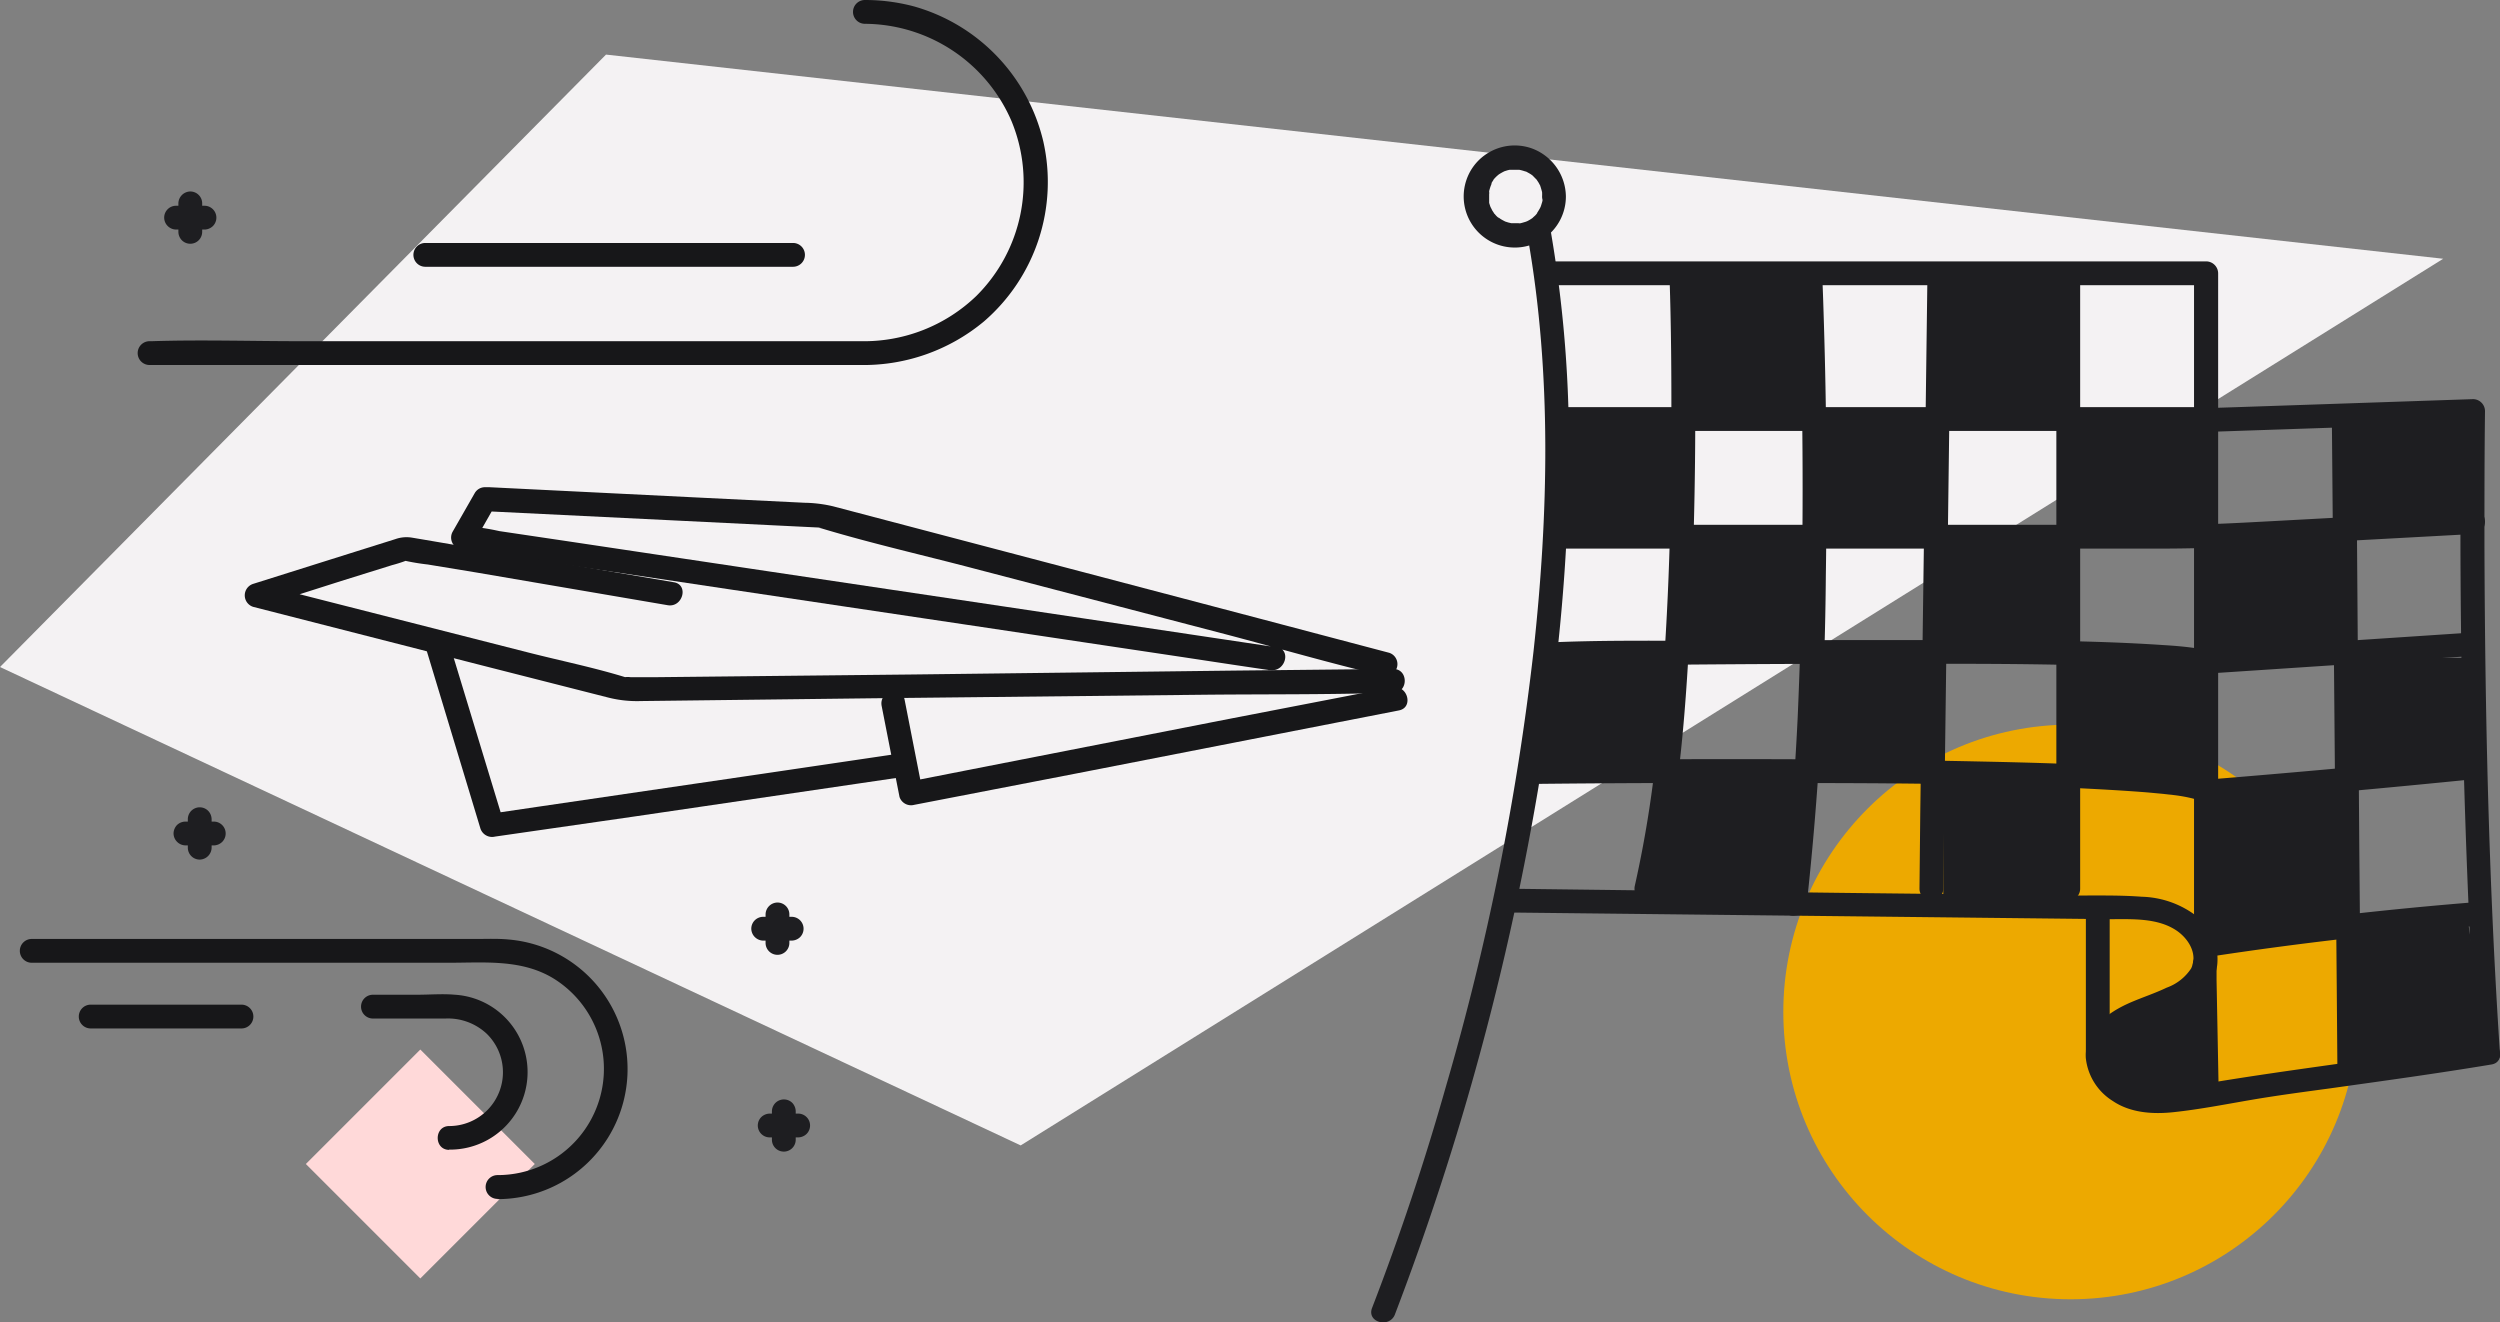
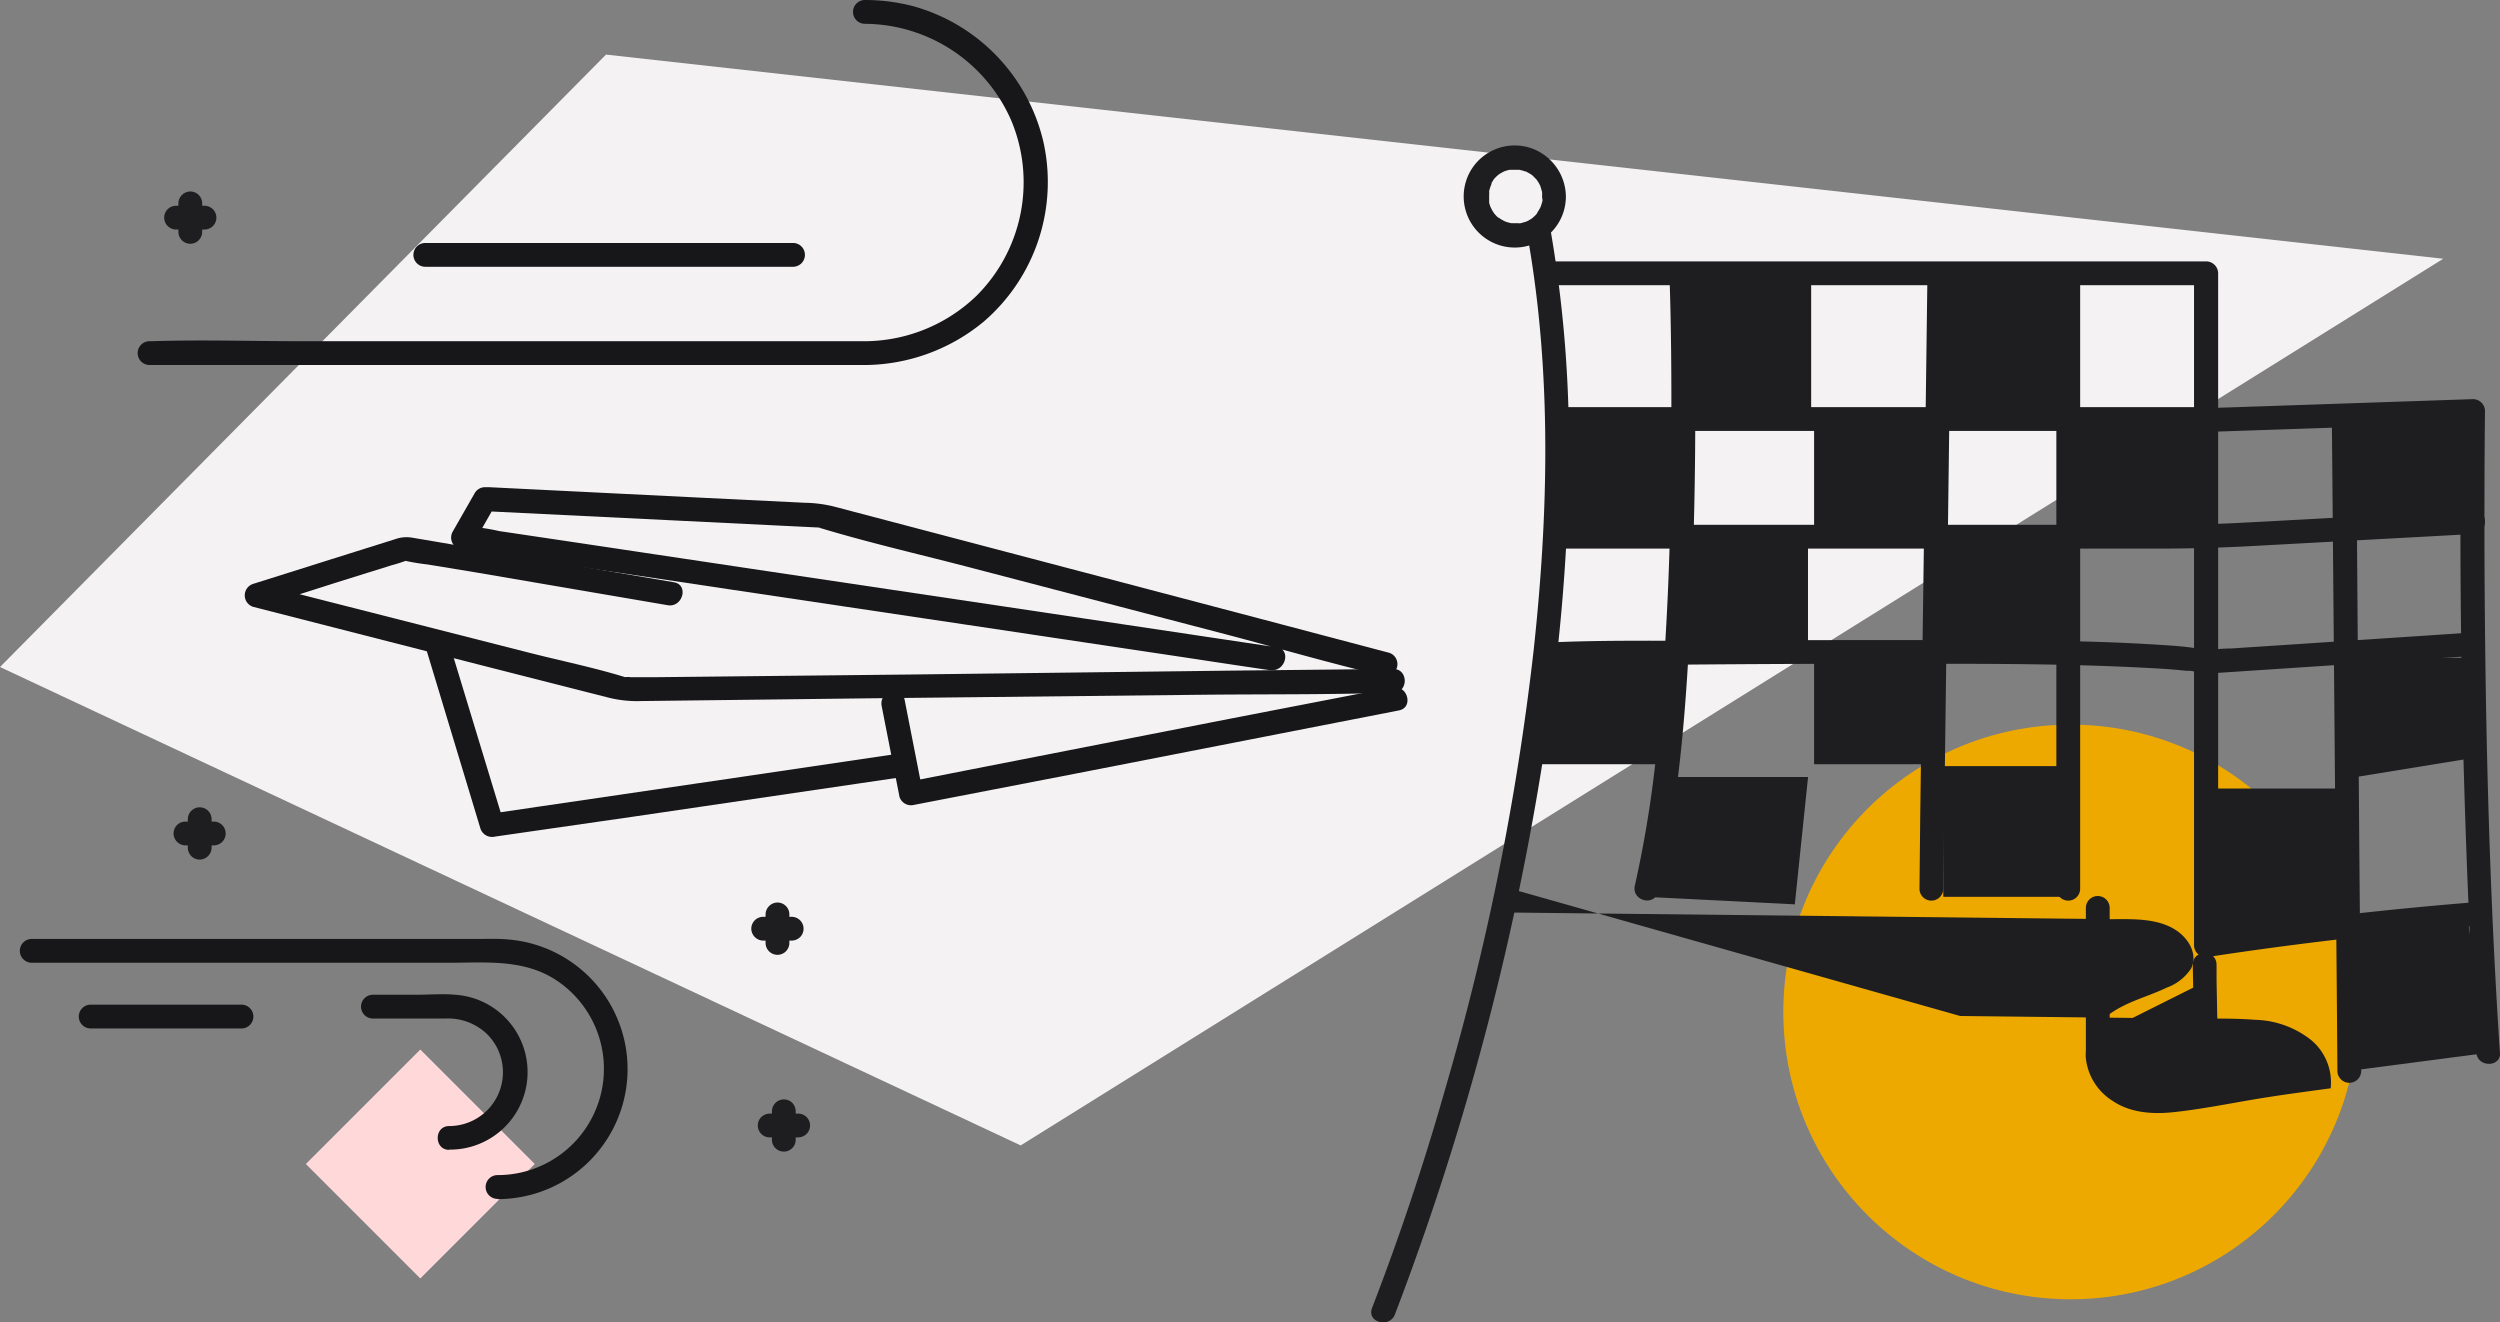
<svg xmlns="http://www.w3.org/2000/svg" viewBox="0 0 315.06 166.64">
  <rect x="0" y="0" width="315.06" height="166.64" fill="#808080" stroke="none" />
  <defs>
    <style>.bf3099e3-9366-4936-922d-9eabcb257991{fill:#ffd9d9;}.b4ff4472-9ec8-432b-9467-ee57c69e0a10{fill:#f4f2f3;}.ac6813fe-ff5d-4a4b-b44f-caee8fe11536{fill:#eda900;}.b60508e8-c74a-4cb4-8d12-b9e1bbb88efb{fill:#171719;}.e4430507-783a-4c9d-94fd-4ca8923a0a10{fill:#1e1e21;}</style>
  </defs>
  <g id="f37b8c35-e24a-42e1-ae4b-802e3c2e6cb1" data-name="Layer 2">
    <g id="e06675b9-dc5b-4665-bbff-c513427a89be" data-name="Untitled - March 4, 2021 10 Image">
      <rect class="bf3099e3-9366-4936-922d-9eabcb257991" x="42.77" y="136.49" width="20.4" height="20.4" transform="translate(119.24 5.51) rotate(45)" />
      <polygon class="b4ff4472-9ec8-432b-9467-ee57c69e0a10" points="76.37 6.88 0 84.06 128.63 144.35 307.9 32.61 76.37 6.88" />
      <circle class="ac6813fe-ff5d-4a4b-b44f-caee8fe11536" cx="260.95" cy="127.53" r="36.21" />
      <path class="b60508e8-c74a-4cb4-8d12-b9e1bbb88efb" d="M160.85,81.57,150.7,80.05,126.32,76.4,96.83,72l-25.5-3.82-8.41-1.25a27.07,27.07,0,0,0-4-.6l-.18,0,.9,2.2,2.77-4.86-1.29.75,23.3,1.14,14.66.72,3.87.19c.41,0,.72.22.14,0,.1,0,.23,0,.34.09,6.4,1.93,13,3.42,19.45,5.12L154.71,80c6.42,1.69,12.81,3.56,19.27,5.08l.31.08a1.5,1.5,0,0,0,.79-2.89L158.91,78l-31.64-8.33L105,63.81a16.64,16.64,0,0,0-3.59-.45l-12.86-.63L61.67,61.4l-.54,0a1.48,1.48,0,0,0-1.3.74L57.05,67a1.51,1.51,0,0,0,.9,2.2L68.1,70.7l24.37,3.65L122,78.76l25.51,3.82c4.13.62,8.26,1.26,12.4,1.86l.18,0c1.89.29,2.7-2.6.8-2.89Z" />
      <path class="b60508e8-c74a-4cb4-8d12-b9e1bbb88efb" d="M175.5,86.61l-20.67,4-32.92,6.45-7.53,1.48,1.85,1L114,88.17c-.37-1.89-3.26-1.09-2.89.8l2.25,11.46a1.53,1.53,0,0,0,1.85,1l20.67-4L168.77,91l7.53-1.47c1.89-.37,1.09-3.26-.8-2.89Z" />
      <path class="b60508e8-c74a-4cb4-8d12-b9e1bbb88efb" d="M175.55,84.3l-20,.21L115.11,85l-32.25.34-3.4,0a3,3,0,0,0-.73,0c-.08,0,.6.15.06,0-4-1.23-8.14-2.07-12.18-3.1l-33.2-8.46-.71-.18v2.9L43,73.22l6.41-2a17.57,17.57,0,0,0,1.74-.55c.73-.31-.88-.21-.37-.06a27.64,27.64,0,0,0,3.13.53l6.07,1,14.92,2.55,9.24,1.58c1.89.33,2.7-2.56.8-2.89L62.29,69.53c-3.45-.59-6.9-1.19-10.35-1.77a4.2,4.2,0,0,0-2.11.18l-5.73,1.8L31.91,73.58a1.52,1.52,0,0,0,0,2.9L61.3,84l15.28,3.89a14.77,14.77,0,0,0,4.19.46L110,88l41.13-.44c8-.09,16.07,0,24.08-.26h.37c1.93,0,1.94-3,0-3Z" />
      <path class="b60508e8-c74a-4cb4-8d12-b9e1bbb88efb" d="M113.51,94.94,96,97.53l-28,4.11-6.38.94,1.84,1L57.51,84l-.84-2.77c-.56-1.84-3.45-1.06-2.89.8l5.93,19.62.84,2.78a1.55,1.55,0,0,0,1.84,1L80,102.89l28-4.12,6.38-.94c1.91-.28,1.1-3.17-.8-2.89Z" />
      <path class="e4430507-783a-4c9d-94fd-4ca8923a0a10" d="M22.48,25.63v3.59a1.54,1.54,0,0,0,.44,1.06,1.5,1.5,0,0,0,2.56-1.06V25.63a1.5,1.5,0,0,0-1.5-1.5,1.53,1.53,0,0,0-1.5,1.5Z" />
      <path class="e4430507-783a-4c9d-94fd-4ca8923a0a10" d="M25.77,25.93H22.19a1.5,1.5,0,0,0-1.5,1.5,1.52,1.52,0,0,0,1.5,1.5h3.58a1.54,1.54,0,0,0,1.06-.44,1.5,1.5,0,0,0-1.06-2.56Z" />
      <path class="e4430507-783a-4c9d-94fd-4ca8923a0a10" d="M97.28,140.05v3.58a1.5,1.5,0,0,0,3,0v-3.58a1.59,1.59,0,0,0-.44-1.07,1.51,1.51,0,0,0-2.56,1.07Z" />
      <path class="e4430507-783a-4c9d-94fd-4ca8923a0a10" d="M100.57,140.34H97a1.56,1.56,0,0,0-1.06.44A1.5,1.5,0,0,0,97,143.34h3.59a1.56,1.56,0,0,0,1.06-.44,1.5,1.5,0,0,0-1.06-2.56Z" />
      <path class="e4430507-783a-4c9d-94fd-4ca8923a0a10" d="M23.67,103.24v3.59a1.52,1.52,0,0,0,.44,1.06,1.5,1.5,0,0,0,1.06.44,1.53,1.53,0,0,0,1.5-1.5v-3.59a1.56,1.56,0,0,0-.44-1.06,1.5,1.5,0,0,0-2.56,1.06Z" />
      <path class="e4430507-783a-4c9d-94fd-4ca8923a0a10" d="M27,103.54H23.37a1.55,1.55,0,0,0-1.06.43,1.59,1.59,0,0,0-.44,1.07,1.53,1.53,0,0,0,1.5,1.5H27A1.54,1.54,0,0,0,28,106.1,1.5,1.5,0,0,0,27,103.54Z" />
      <path class="e4430507-783a-4c9d-94fd-4ca8923a0a10" d="M96.48,115.24v3.59a1.5,1.5,0,0,0,3,0v-3.59a1.5,1.5,0,0,0-1.5-1.5,1.52,1.52,0,0,0-1.5,1.5Z" />
      <path class="e4430507-783a-4c9d-94fd-4ca8923a0a10" d="M99.77,115.54H96.18a1.52,1.52,0,0,0-1.06.44,1.5,1.5,0,0,0-.44,1.06,1.53,1.53,0,0,0,1.5,1.5h3.59a1.56,1.56,0,0,0,1.06-.44,1.5,1.5,0,0,0-1.06-2.56Z" />
      <path class="e4430507-783a-4c9d-94fd-4ca8923a0a10" d="M175.8,165.63a347.83,347.83,0,0,0,15.37-52.16C195,95.26,197.59,76.63,197.71,58a158.58,158.58,0,0,0-2.25-28.7c-.34-1.9-3.23-1.1-2.89.79,3,17.11,2.57,34.79.69,52A329.36,329.36,0,0,1,182.2,137q-4,14.12-9.29,27.84c-.69,1.81,2.2,2.59,2.89.8Z" />
-       <path class="e4430507-783a-4c9d-94fd-4ca8923a0a10" d="M190.37,115l75.53.84c2.7,0,5.85-.18,8.24,1.33,1.59,1,2.89,3,2,4.87a6.17,6.17,0,0,1-3.09,2.43c-1.46.7-3,1.2-4.49,1.84-2.94,1.26-5.9,3.41-5.7,7a7.27,7.27,0,0,0,3.4,5.44c2.22,1.51,5.07,1.69,7.66,1.41,3.3-.35,6.58-1,9.86-1.56s6.62-1,9.94-1.45c6.77-.95,13.54-1.88,20.27-3,1.9-.32,1.1-3.22-.8-2.89-11.89,2.07-23.91,3.37-35.81,5.4-2.68.46-5.71,1.19-8.36.21-1.81-.67-3.73-2.63-3-4.7.87-2.57,4.62-3.4,6.83-4.29,2.89-1.18,6.06-2.82,6.57-6.24a6.94,6.94,0,0,0-2.51-6.12,11.87,11.87,0,0,0-7-2.51c-3-.23-6.08-.13-9.11-.16l-9.19-.11-18.88-.21L190.37,112a1.5,1.5,0,0,0,0,3Z" />
+       <path class="e4430507-783a-4c9d-94fd-4ca8923a0a10" d="M190.37,115l75.53.84c2.7,0,5.85-.18,8.24,1.33,1.59,1,2.89,3,2,4.87a6.17,6.17,0,0,1-3.09,2.43c-1.46.7-3,1.2-4.49,1.84-2.94,1.26-5.9,3.41-5.7,7a7.27,7.27,0,0,0,3.4,5.44c2.22,1.51,5.07,1.69,7.66,1.41,3.3-.35,6.58-1,9.86-1.56s6.62-1,9.94-1.45a6.94,6.94,0,0,0-2.51-6.12,11.87,11.87,0,0,0-7-2.51c-3-.23-6.08-.13-9.11-.16l-9.19-.11-18.88-.21L190.37,112a1.5,1.5,0,0,0,0,3Z" />
      <path class="e4430507-783a-4c9d-94fd-4ca8923a0a10" d="M315.05,132.67c-1.41-21.29-1.88-42.65-1.95-64,0-5.62,0-11.24.07-16.87a1.52,1.52,0,0,0-1.5-1.5l-29.46,1-4.24.14c-1.92.06-1.93,3.06,0,3l29.47-1,4.23-.15-1.5-1.5q-.42,32,1,64c.24,5.62.53,11.23.9,16.84.13,1.91,3.13,1.93,3,0Z" />
      <path class="e4430507-783a-4c9d-94fd-4ca8923a0a10" d="M195,35.94h83l-1.5-1.5v84.7a1.52,1.52,0,0,0,1.9,1.44q16.9-2.58,34-3.92c1.91-.15,1.93-3.16,0-3q-17.44,1.38-34.75,4l1.89,1.45V34.44a1.52,1.52,0,0,0-1.5-1.5H195a1.5,1.5,0,0,0,0,3Z" />
      <path class="e4430507-783a-4c9d-94fd-4ca8923a0a10" d="M265.87,132.28V114.42a1.5,1.5,0,0,0-3,0v17.86a1.5,1.5,0,0,0,3,0Z" />
      <path class="e4430507-783a-4c9d-94fd-4ca8923a0a10" d="M194.4,24.74c0,.14,0,.27,0,.41,0,.3,0,.07,0,0,0,.22-.09.43-.15.64s-.09.25-.14.38c0-.07.13-.24,0,0s-.26.45-.4.67.12-.13,0,.05l-.21.24c-.07.07-.52.46-.28.28a5,5,0,0,1-.54.35l-.23.12c-.16.07-.16.07,0,0l-.18.07c-.21.06-.42.13-.64.18s-.37.05-.07,0l-.34,0c-.23,0-.45,0-.68,0s.33.08-.07,0l-.39-.09-.38-.12h0c-.2-.1-.39-.2-.57-.31l-.27-.19c-.19-.14.24.24-.05,0s-.36-.36-.53-.56c.17.21,0,.05,0,0l-.21-.32c-.05-.09-.31-.64-.19-.34q-.12-.32-.21-.63c0-.09,0-.17,0-.26s0-.18,0,0c0-.07,0-.14,0-.21s0-.41,0-.62c0-.05.07-.48,0-.14,0-.08,0-.17,0-.26a6.55,6.55,0,0,1,.19-.63c.13-.39-.14.23.06-.13L188,23l.18-.27c0-.06.23-.27,0-.05a4.89,4.89,0,0,1,.44-.47s.31-.27.14-.13l.16-.12a7.44,7.44,0,0,1,.68-.38c-.06,0-.27.09,0,0l.38-.12.26-.06.19,0,.21,0H191l.34,0c.35,0-.18-.06.13,0s.52.13.77.21-.16-.08.06,0l.4.22.22.13.21.15c-.13-.1-.13-.1,0,0l.45.46c.29.28-.14-.24.09.1l.21.32c.07.11.12.23.19.34.15.28-.06-.2.05.13s.15.5.22.76c0,.06,0,.29,0,0a5.07,5.07,0,0,1,0,.55,1.5,1.5,0,1,0,3,0,6.54,6.54,0,0,0-4.27-6.06,6.45,6.45,0,0,0-7.08,1.88,6.44,6.44,0,1,0,11.35,4.18,1.51,1.51,0,0,0-1.5-1.5A1.53,1.53,0,0,0,194.4,24.74Z" />
      <path class="e4430507-783a-4c9d-94fd-4ca8923a0a10" d="M196.86,54.31h81a1.5,1.5,0,0,0,0-3h-81a1.5,1.5,0,0,0,0,3Z" />
      <path class="e4430507-783a-4c9d-94fd-4ca8923a0a10" d="M195.05,84,210,83.78q15.78-.15,31.55-.13c9.59,0,19.2,0,28.78.51,1.48.07,3,.16,4.44.3l.79.08.38,0c.35,0-.31-.06.08,0s.73.12,1.09.2a6.83,6.83,0,0,0,2.07.08l5-.33,26.66-1.77.6,0c1.92-.13,1.93-3.13,0-3l-23.81,1.58-6.41.42A20.55,20.55,0,0,0,278,82c-.24.05,0,0,.23,0-.14,0-.28-.09-.42-.12a11.05,11.05,0,0,0-1.15-.2c-1.31-.19-2.62-.3-3.94-.38-9-.61-18.05-.59-27.06-.64-10.75,0-21.5,0-32.25.09-6,0-12.06-.06-18.06.21h-.27c-1.93,0-1.94,3,0,3Z" />
-       <path class="e4430507-783a-4c9d-94fd-4ca8923a0a10" d="M193.6,98.79q13.82-.15,27.62-.11c15,0,30.06,0,45,.88,1.5.09,3,.19,4.49.31l1.83.17.89.1c.14,0,.95.12.54.06a19.64,19.64,0,0,1,2.41.44l.37.11c.49.13,0,.08,0,0l.25.13c-.19-.15-.2-.11-.35-.35a1.49,1.49,0,0,0,1.29.74q17-1.38,34-3.09c1.9-.19,1.92-3.19,0-3q-17,1.71-34,3.09l1.3.74c-.68-1.1-2.22-1.33-3.39-1.53-2.17-.37-4.38-.56-6.58-.72-6.69-.49-13.4-.66-20.09-.8-15.09-.32-30.18-.33-45.27-.25-3.46,0-6.93,0-10.39.08a1.5,1.5,0,0,0,0,3Z" />
      <path class="e4430507-783a-4c9d-94fd-4ca8923a0a10" d="M210.4,34.9c.21,6.23.25,12.47.23,18.71,0,12.73-.41,25.49-1.6,38.18a142.62,142.62,0,0,1-3,19.82c-.44,1.88,2.45,2.68,2.9.8,2.9-12.25,3.69-25,4.24-37.59.48-11.08.57-22.17.39-33.25,0-2.22-.08-4.45-.15-6.67-.07-1.93-3.07-1.94-3,0Z" />
-       <path class="e4430507-783a-4c9d-94fd-4ca8923a0a10" d="M226.65,34.9c.26,5.73.38,11.46.46,17.19.17,12.78,0,25.57-.56,38.34-.38,7.87-1,15.72-1.86,23.54-.23,1.92,2.77,1.9,3,0a410.87,410.87,0,0,0,2.41-41.5q.24-15.8-.24-31.6c-.06-2-.12-4-.21-6s-3.09-1.93-3,0Z" />
      <path class="e4430507-783a-4c9d-94fd-4ca8923a0a10" d="M242.9,34.9,242.56,61,242,102.43,241.9,112a1.5,1.5,0,0,0,3,0l.34-26.14.53-41.39.13-9.58a1.5,1.5,0,0,0-3,0Z" />
      <path class="e4430507-783a-4c9d-94fd-4ca8923a0a10" d="M259.15,34.9V112a1.5,1.5,0,0,0,3,0V34.9a1.5,1.5,0,0,0-3,0Z" />
      <path class="e4430507-783a-4c9d-94fd-4ca8923a0a10" d="M311.72,64.3l-24.86,1.35c-4.35.23-8.67.49-13,.49H215.45c-6.09,0-12.22-.19-18.32,0h-.27a1.5,1.5,0,0,0,0,3h74.86c4,0,7.85-.1,11.81-.31l27.56-1.5.63,0c1.92-.11,1.94-3.11,0-3Z" />
      <path class="e4430507-783a-4c9d-94fd-4ca8923a0a10" d="M293.87,52.7l.24,27.85.38,44.33.08,10.08a1.5,1.5,0,0,0,3,0l-.24-27.86L297,62.77l-.08-10.07a1.5,1.5,0,0,0-3,0Z" />
      <path class="e4430507-783a-4c9d-94fd-4ca8923a0a10" d="M276.34,121.55l.27,14.16,0,2c0,1.93,3,1.94,3,0l-.27-14.15,0-2c0-1.93-3-1.93-3,0Z" />
      <rect class="e4430507-783a-4c9d-94fd-4ca8923a0a10" x="211.04" y="34.62" width="17.21" height="17.47" />
      <rect class="e4430507-783a-4c9d-94fd-4ca8923a0a10" x="244.9" y="34.62" width="15.88" height="17.47" />
      <rect class="e4430507-783a-4c9d-94fd-4ca8923a0a10" x="244.9" y="68.11" width="15.88" height="13.41" />
-       <polygon class="e4430507-783a-4c9d-94fd-4ca8923a0a10" points="294.87 81.52 278.99 82.52 278.99 68.11 294.87 68.11 294.87 81.52" />
      <polygon class="e4430507-783a-4c9d-94fd-4ca8923a0a10" points="295.27 115.93 279.14 119.16 278.99 99.37 294.87 99.37 295.27 115.93" />
      <rect class="e4430507-783a-4c9d-94fd-4ca8923a0a10" x="244.9" y="96.55" width="15.88" height="16.47" />
      <rect class="e4430507-783a-4c9d-94fd-4ca8923a0a10" x="211.97" y="68.11" width="15.88" height="13.41" />
      <rect class="e4430507-783a-4c9d-94fd-4ca8923a0a10" x="195.69" y="53.71" width="15.88" height="13.41" />
      <rect class="e4430507-783a-4c9d-94fd-4ca8923a0a10" x="194.2" y="82.9" width="15.88" height="13.41" />
      <rect class="e4430507-783a-4c9d-94fd-4ca8923a0a10" x="228.62" y="82.9" width="15.88" height="13.41" />
-       <polygon class="e4430507-783a-4c9d-94fd-4ca8923a0a10" points="278.02 99.77 261.18 96.3 261.18 82.89 277.06 82.89 278.02 99.77" />
      <polygon class="e4430507-783a-4c9d-94fd-4ca8923a0a10" points="311.41 95.56 295.27 98.19 295.12 82.89 311 82.89 311.41 95.56" />
      <polygon class="e4430507-783a-4c9d-94fd-4ca8923a0a10" points="311.41 64.29 295.27 66.91 295.12 51.61 311 51.61 311.41 64.29" />
      <polygon class="e4430507-783a-4c9d-94fd-4ca8923a0a10" points="313.55 132.67 296.07 134.96 295.12 115.95 311 115.95 313.55 132.67" />
      <polygon class="e4430507-783a-4c9d-94fd-4ca8923a0a10" points="278.67 138.07 268.75 138.33 264.69 133.91 266.43 129.45 277.32 124 278.67 138.07" />
      <rect class="e4430507-783a-4c9d-94fd-4ca8923a0a10" x="228.62" y="53.15" width="15.88" height="13.41" />
      <rect class="e4430507-783a-4c9d-94fd-4ca8923a0a10" x="261.67" y="53.15" width="15.88" height="13.41" />
      <polygon class="e4430507-783a-4c9d-94fd-4ca8923a0a10" points="226.19 113.97 207.29 113.02 209.97 97.92 227.86 97.92 226.19 113.97" />
      <path class="b60508e8-c74a-4cb4-8d12-b9e1bbb88efb" d="M109,3a20.25,20.25,0,0,1,18.49,12.3,20.2,20.2,0,0,1-4.45,22A20.43,20.43,0,0,1,108.51,43H37.89c-6.24,0-12.52-.2-18.77,0h-.27a1.5,1.5,0,0,0,0,3h89.61A23.71,23.71,0,0,0,124,40.51a23.21,23.21,0,0,0,7.48-22.69,23.22,23.22,0,0,0-16.25-17A23.91,23.91,0,0,0,109,0a1.5,1.5,0,0,0,0,3Z" />
      <path class="b60508e8-c74a-4cb4-8d12-b9e1bbb88efb" d="M99.94,30.62H53.6a1.5,1.5,0,0,0,0,3H99.94a1.5,1.5,0,0,0,0-3Z" />
      <path class="b60508e8-c74a-4cb4-8d12-b9e1bbb88efb" d="M62.7,151.12a16.39,16.39,0,0,0,1.4-32.72c-1.33-.13-2.69-.07-4-.07H4a1.5,1.5,0,0,0,0,3H56.53c4.53,0,9.22-.48,13.26,2a13.39,13.39,0,0,1-7.09,24.76,1.5,1.5,0,0,0,0,3Z" />
      <path class="b60508e8-c74a-4cb4-8d12-b9e1bbb88efb" d="M56.59,144.88a9.77,9.77,0,0,0,.74-19.52c-1.56-.14-3.18,0-4.75,0H47a1.5,1.5,0,0,0,0,3h9.13a7.14,7.14,0,0,1,5.19,1.9,6.78,6.78,0,0,1-4.71,11.65c-1.93,0-1.93,3,0,3Z" />
      <path class="b60508e8-c74a-4cb4-8d12-b9e1bbb88efb" d="M30.43,126.61h-19a1.5,1.5,0,0,0,0,3h19a1.5,1.5,0,0,0,0-3Z" />
    </g>
  </g>
</svg>